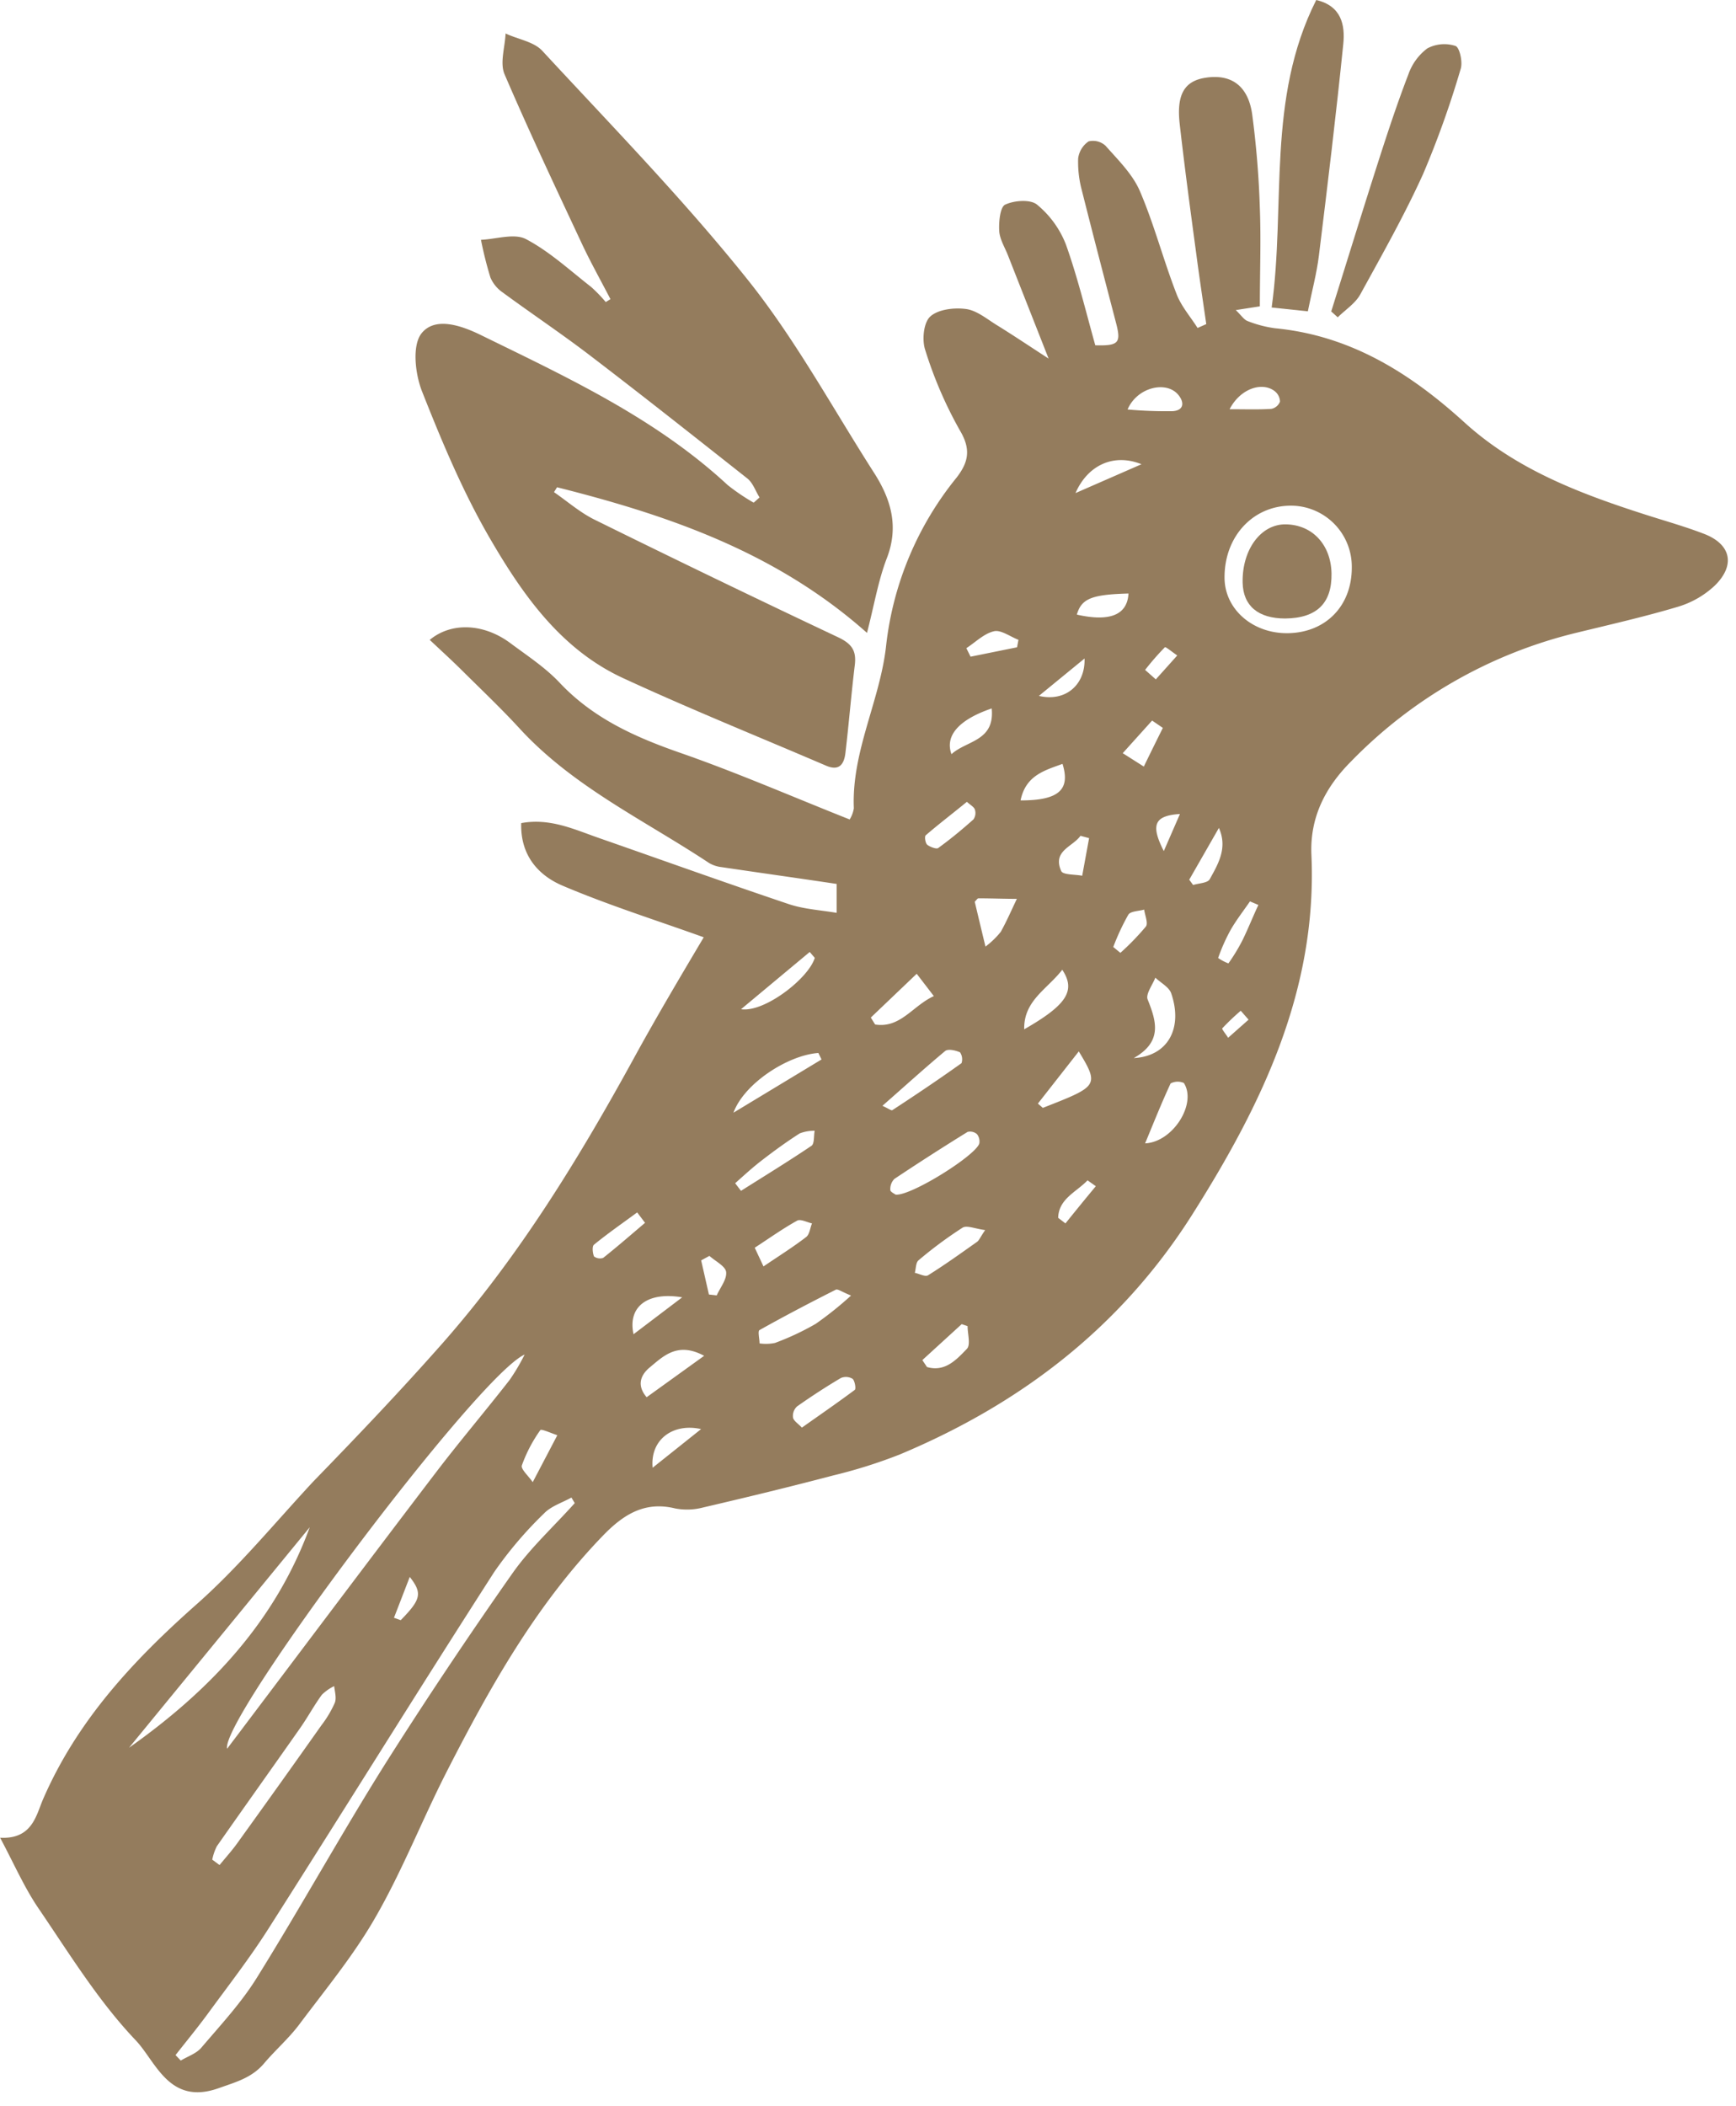
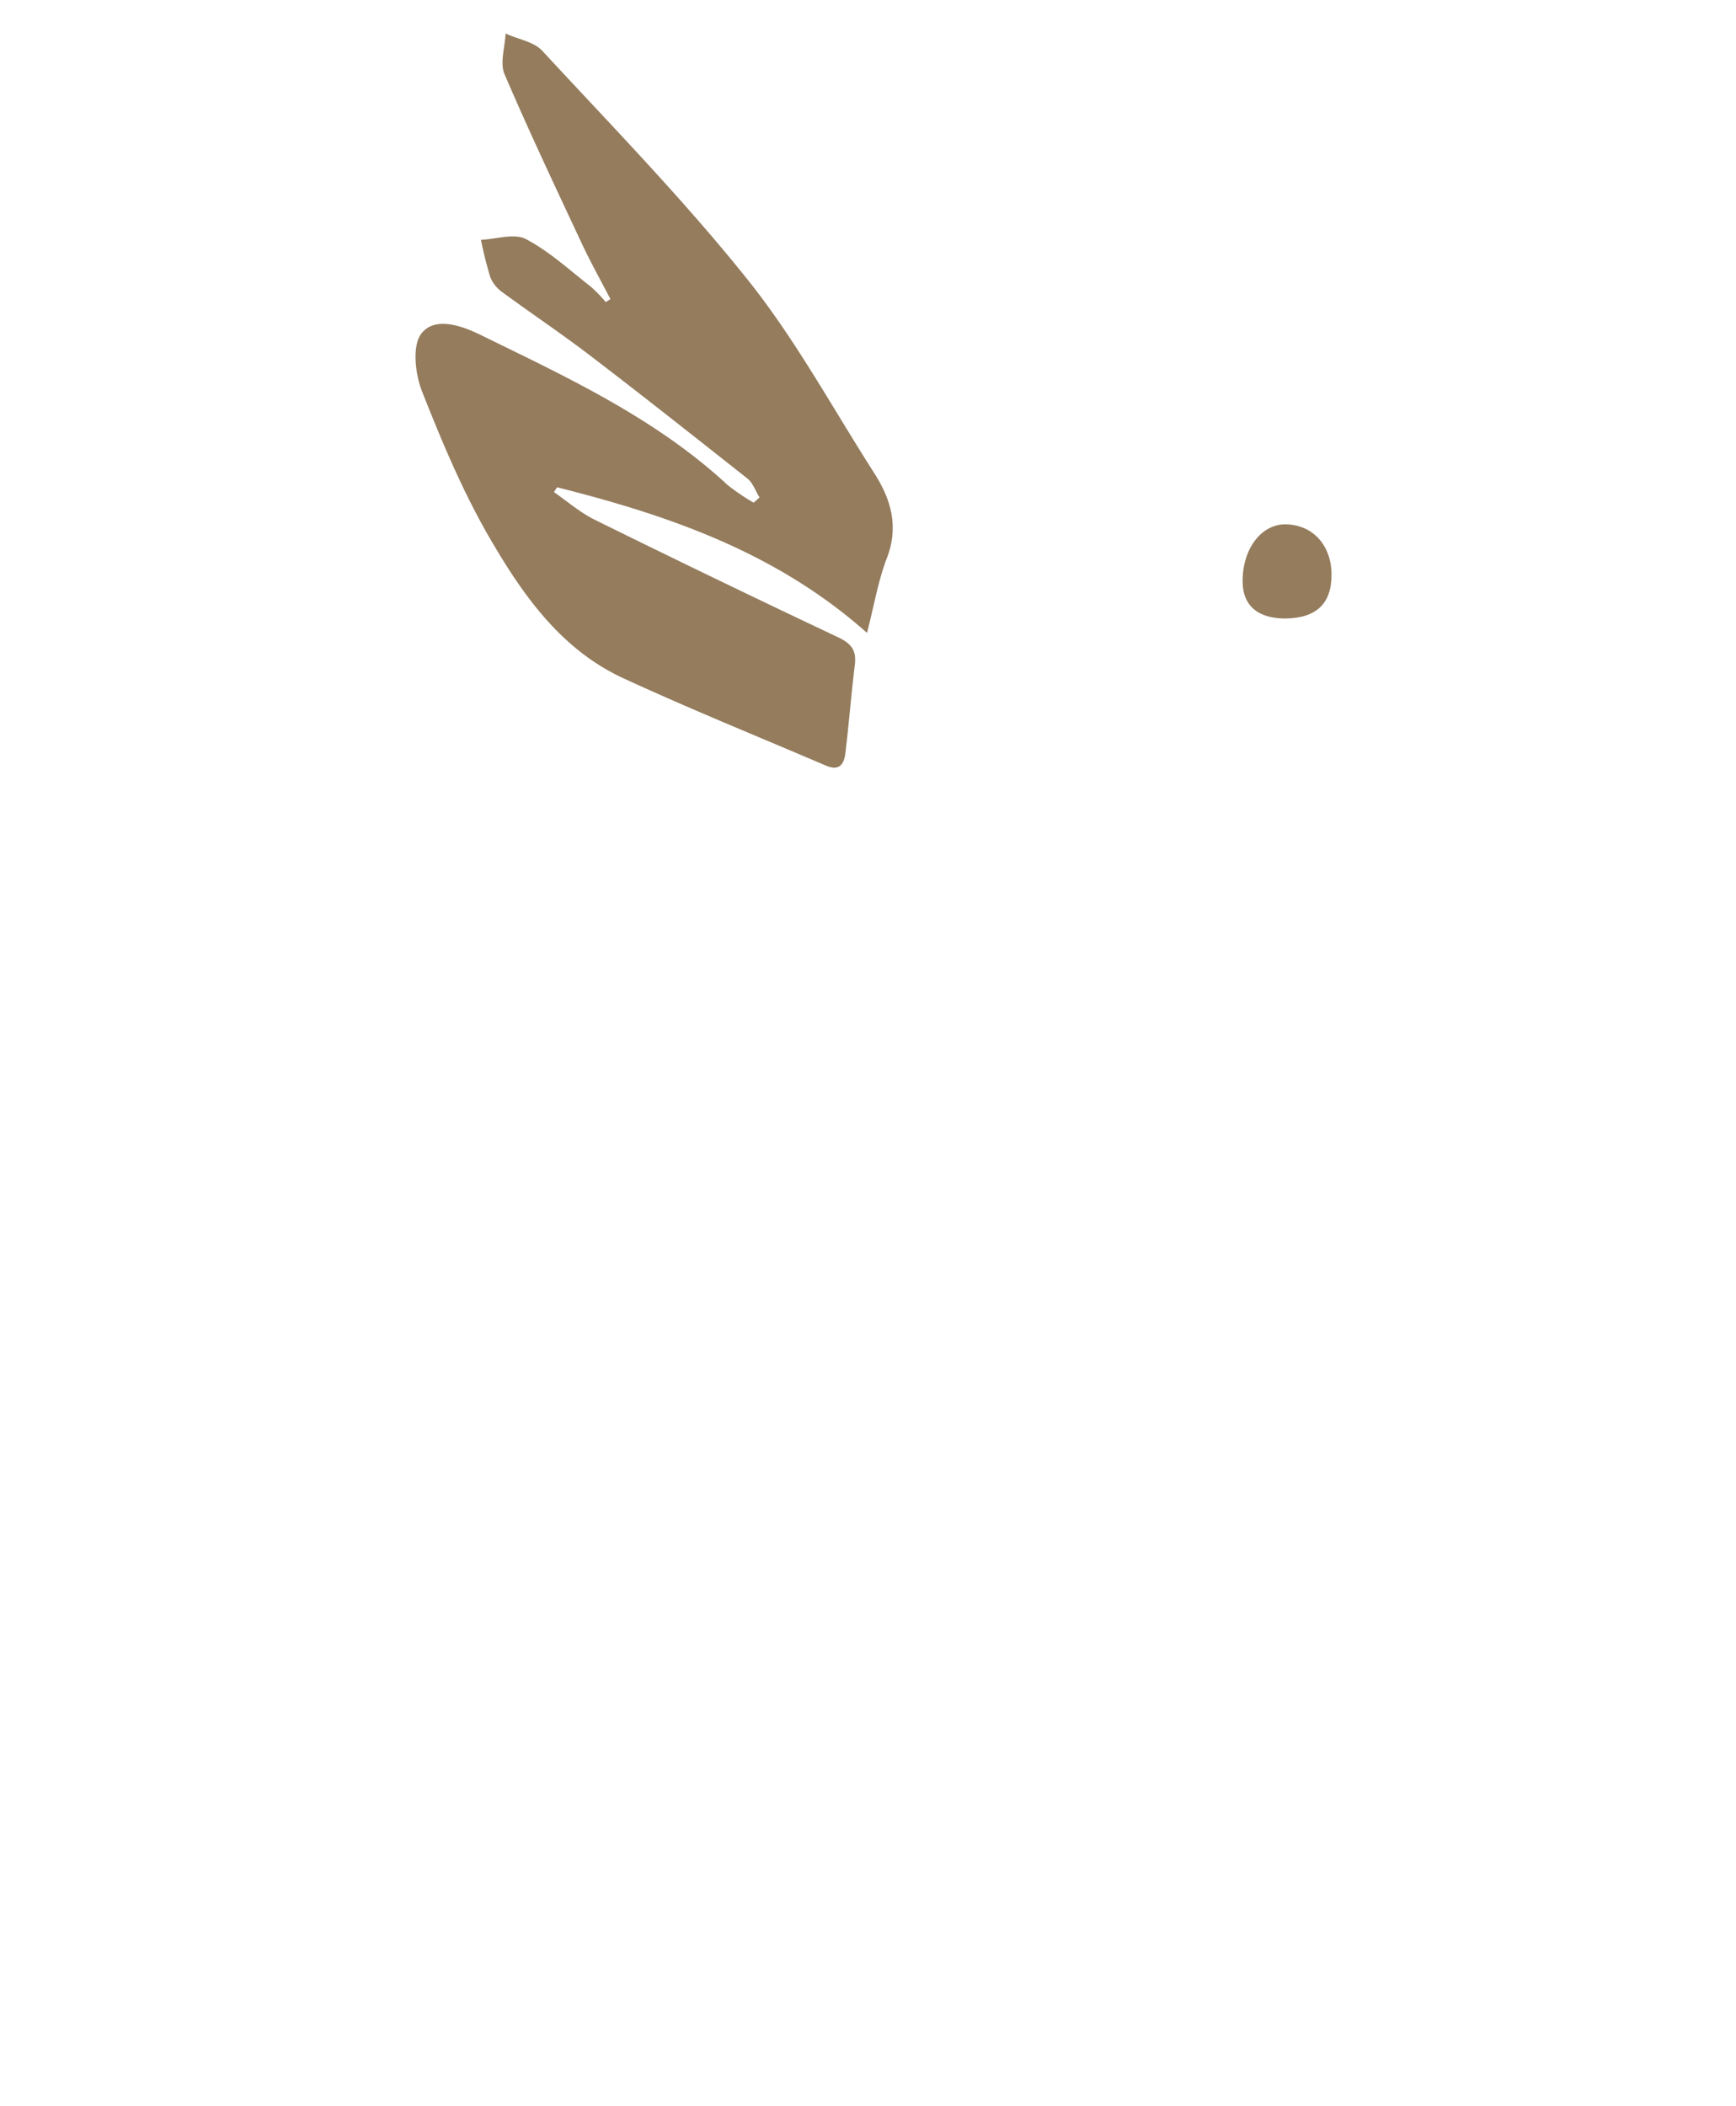
<svg xmlns="http://www.w3.org/2000/svg" fill="#947c5d" height="358.4" preserveAspectRatio="xMidYMid meet" version="1" viewBox="-0.3 0.0 295.5 358.4" width="295.5" zoomAndPan="magnify">
  <g data-name="Camada 2">
    <g data-name="Camada 1" id="change1_1">
-       <path d="M144.33,139.45a5.1,5.1,0,0,0,.71-1.9c-.41-9.71,4.49-18.36,5.5-27.73a55,55,0,0,1,12-28.56c2-2.6,2.48-4.78.56-8a70.31,70.31,0,0,1-5.91-13.7c-.57-1.69-.29-4.63.84-5.68,1.32-1.23,4.05-1.56,6.05-1.3,1.84.22,3.56,1.67,5.24,2.71,2.82,1.74,5.57,3.59,8.87,5.73-2.48-6.31-4.69-11.9-6.89-17.5-.54-1.4-1.42-2.77-1.51-4.2s.12-4.07,1-4.49c1.54-.73,4.31-.94,5.44,0a16.53,16.53,0,0,1,4.91,6.78c2,5.61,3.4,11.44,5,17.15,4,.11,4.42-.41,3.53-3.81-1.95-7.48-3.92-15-5.79-22.44a18.65,18.65,0,0,1-.66-5.54A4.14,4.14,0,0,1,185,24.06a3.14,3.14,0,0,1,2.9.76c2.13,2.41,4.58,4.81,5.82,7.68,2.45,5.69,4,11.75,6.26,17.55.79,2.07,2.36,3.85,3.57,5.76l1.48-.66c-.57-3.95-1.17-7.9-1.69-11.86-1-7.41-2-14.83-2.84-22.26-.55-5,.85-7.23,4.34-7.79,4.36-.71,7.3,1.29,8,6.18a158.52,158.52,0,0,1,1.31,16c.21,5.46,0,10.94,0,16.71l-4.1.64c.93.88,1.39,1.63,2,1.86a19.91,19.91,0,0,0,4.69,1.23c12.79,1.23,22.94,7.58,32.21,16,8.78,8,19.63,12.12,30.72,15.68,3.32,1.07,6.67,2,9.94,3.25,4.68,1.73,5.6,5.29,2,8.84a15.71,15.71,0,0,1-6.38,3.65c-5.84,1.74-11.8,3.08-17.72,4.53a79.65,79.65,0,0,0-37.78,21.71c-4.37,4.36-7.1,9.52-6.8,16,1,22.94-8.41,42.39-20.25,61.11-12.11,19.15-29.13,32.21-49.77,40.86a85.92,85.92,0,0,1-11.38,3.59c-7.33,1.93-14.71,3.72-22.1,5.44a10.78,10.78,0,0,1-4.82.17c-5-1.22-8.58.89-12,4.35-11.58,11.87-19.55,26.11-27,40.7-4.12,8.12-7.46,16.65-12,24.53-3.68,6.44-8.48,12.24-12.95,18.21-1.78,2.38-4.07,4.36-6,6.64-2.08,2.46-4.73,3.16-7.74,4.23-8.45,3-10.67-4.53-14.13-8.16-6.36-6.68-11.3-14.76-16.55-22.46-2.41-3.54-4.14-7.54-6.52-12,5.47.29,6.13-3.82,7.3-6.53,5.82-13.43,15.37-23.65,26.15-33.2,7.16-6.33,13.3-13.84,19.84-20.87C60.6,244.32,68,236.55,75.1,228.5c13-14.77,23.22-31.48,32.65-48.7,3.87-7.06,8-14,11.74-20.3-8-2.88-16.19-5.45-24-8.77-4.18-1.77-7.23-5.19-7.07-10.66,4.88-.9,9,1.06,13.16,2.51,10.81,3.77,21.58,7.64,32.43,11.29,2.53.84,5.29,1,8.1,1.47v-4.92c-6.67-1-13.14-1.9-19.59-2.86a5.31,5.31,0,0,1-2.12-.7c-11-7.29-23.08-12.93-32.2-22.83-3.2-3.49-6.65-6.75-10-10.08-1.73-1.71-3.54-3.35-5.35-5.06,3.72-3.08,9.22-2.78,13.69.53,2.9,2.16,6,4.18,8.44,6.78,5.77,6.12,13,9.31,20.76,12C125.3,131.54,134.67,135.62,144.33,139.45ZM97.53,255.79l-.56-.95c-1.58.88-3.47,1.46-4.67,2.71a67,67,0,0,0-8.46,9.94c-13,20.23-25.65,40.63-38.56,60.9-3.14,4.92-6.75,9.56-10.2,14.28-1.76,2.4-3.66,4.7-5.5,7.05l.89.93c1.18-.71,2.65-1.19,3.5-2.19,3.3-3.88,6.83-7.66,9.51-12,7.43-11.95,14.25-24.28,21.73-36.2,7-11.06,14.26-21.91,21.77-32.6C90,263.39,94,259.74,97.53,255.79Zm-59.17,41.8c1.16-1.55,2-2.63,2.8-3.71C52.05,279.46,62.9,265,73.85,250.64c4.08-5.36,8.45-10.49,12.59-15.8A33.86,33.86,0,0,0,89,230.51C81,234.05,37.14,292.6,38.36,297.59ZM219.46,86.05c-6.51,0-11.35,5.27-11.32,12.24,0,5.36,4.77,9.53,10.75,9.46,6.48-.08,10.93-4.65,10.91-11.19A10.38,10.38,0,0,0,219.46,86.05Zm-167,173.8-30.8,37.57C35.38,287.72,46.53,276,52.44,259.85ZM35.83,316.46l1.24.92c1.08-1.32,2.23-2.58,3.22-4q7.1-9.85,14.11-19.77a18.56,18.56,0,0,0,2.29-3.84c.32-.81,0-1.89-.11-2.84a7.84,7.84,0,0,0-2.11,1.49c-1.31,1.81-2.38,3.79-3.66,5.62-4.72,6.73-9.49,13.41-14.2,20.14A8.85,8.85,0,0,0,35.83,316.46Zm108.72-96c-1.51-.6-2.22-1.14-2.56-1-4.36,2.2-8.7,4.47-13,6.88-.34.18,0,1.48,0,2.27a7.65,7.65,0,0,0,2.63-.08,45.16,45.16,0,0,0,6.93-3.25A59.22,59.22,0,0,0,144.55,220.48Zm7.62-17.17c2.58.26,13.67-6.68,14.23-8.72A2,2,0,0,0,166,193a1.78,1.78,0,0,0-1.6-.38q-6.28,3.88-12.46,8a2.44,2.44,0,0,0-.69,1.87C151.22,202.82,152,203.16,152.17,203.31Zm40.48-23.23c5.88-.3,8.43-5.11,6.42-11-.36-1.08-1.78-1.8-2.71-2.69-.48,1.25-1.67,2.79-1.31,3.71C196.55,173.83,197.62,177.27,192.65,180.08Zm-42.76,8.11c1.07.49,1.54.86,1.7.75,4-2.61,7.91-5.24,11.78-8a2.13,2.13,0,0,0-.25-1.84c-.75-.34-2-.63-2.52-.24C157.09,181.77,153.73,184.82,149.89,188.19Zm17.49,21.15c-1.69-.21-3.11-.86-3.84-.4a70.71,70.71,0,0,0-7.49,5.55c-.47.39-.43,1.4-.63,2.13.77.16,1.78.72,2.25.42,2.84-1.77,5.57-3.73,8.31-5.67C166.35,211.11,166.53,210.59,167.38,209.34Zm.07-48.24a14.3,14.3,0,0,0,2.6-2.51c1-1.79,1.84-3.73,2.74-5.61-2.18,0-4.36-.09-6.54-.09-.17,0-.35.31-.63.58C166.17,155.78,166.74,158.15,167.45,161.1Zm-27.91,19.21-.54-1.1c-5.14.35-12.63,5.16-14.45,10.16Zm-14.71,21.05,1,1.31c4-2.53,8.05-5,12-7.67.52-.36.37-1.68.54-2.56a7,7,0,0,0-2.54.45c-2.19,1.4-4.3,2.93-6.36,4.52C127.83,198.64,126.36,200,124.83,201.36Zm69.78-6.77c4.77-.22,8.86-6.79,6.6-10.28a2.6,2.6,0,0,0-2.25.08C197.41,187.7,196.06,191.1,194.61,194.59ZM136.2,242.94c3.08-2.18,6.06-4.23,9-6.42.24-.19,0-1.56-.37-1.88a2.19,2.19,0,0,0-2-.14c-2.54,1.5-5,3.11-7.44,4.82a2.19,2.19,0,0,0-.71,1.85C134.74,241.76,135.5,242.21,136.2,242.94Zm40.17-55.14.84.73c9.36-3.67,9.68-3.74,6.12-9.61Zm-56.81,42.92c-4.49-2.41-6.88,0-9.23,1.95-1.59,1.3-2.29,3.07-.56,5.1Zm28.37-57.56.73,1.18c4.31.69,6.41-3.21,10-4.83l-2.92-3.8Zm-18.27,42.35c2.58-1.75,5-3.26,7.26-5,.58-.44.67-1.53,1-2.32-.86-.19-1.95-.79-2.53-.47-2.45,1.36-4.75,3-7.22,4.61ZM138.39,163l-.86-1-11.69,9.74C129.84,172.33,137.35,166.48,138.39,163Zm42.15,2c-2.6,3.36-6.61,5.28-6.5,10.16C181.19,171.06,182.88,168.63,180.54,165.06Zm11.07-95.32a73,73,0,0,0,7.7.29c2-.13,2-1.59.89-2.86C198.12,64.75,193.19,65.93,191.61,69.74ZM156.7,231.45l.79,1.18c3.06.89,5-1.23,6.8-3.1.66-.7.11-2.54.11-3.86l-1-.34ZM213.9,154l-1.43-.61c-1.1,1.6-2.31,3.15-3.28,4.83a31.76,31.76,0,0,0-2.14,4.8,7.7,7.7,0,0,0,1.75.92,31.22,31.22,0,0,0,2.46-4.07C212.21,157.9,213,155.91,213.9,154Zm-40.47-17.79c6.5,0,8.5-1.82,7.13-6.22C177.51,131.11,174.32,131.94,173.43,136.16Zm-4.93-15.65c-5.55,1.89-8,4.62-6.84,7.78C164.2,126,169.09,126.16,168.5,120.51ZM110.79,249.77l8.25-6.58C114.16,242.11,110.34,245.06,110.79,249.77Zm53.49-113.32c-2.44,2-4.77,3.77-7,5.69-.24.2-.08,1.32.25,1.61s1.53.81,1.87.56c2.09-1.51,4.08-3.16,6-4.87a1.9,1.9,0,0,0,.25-1.65C165.52,137.33,164.89,137,164.28,136.45ZM94.57,244.23c-1-.31-2.72-1.12-2.9-.86a24.65,24.65,0,0,0-3.14,6c-.21.63,1.11,1.77,1.85,2.85ZM197.64,123.87l-1.83-1.25-5,5.55,3.59,2.28Q196,127.15,197.64,123.87ZM191.79,101c-6.31.17-8,.88-8.79,3.59C188.56,105.84,191.59,104.69,191.79,101Zm-6.7,41.63-1.47-.4c-1.33,1.89-4.82,2.54-3.28,6,.3.67,2.34.55,3.57.8C184.31,146.85,184.7,144.73,185.09,142.6ZM109.5,208.09l-1.34-1.77c-2.46,1.81-5,3.57-7.35,5.49-.35.28-.24,1.4,0,2a1.7,1.7,0,0,0,1.56.25C104.78,212.15,107.13,210.1,109.5,208.09ZM209,69.64c2.72,0,4.92.08,7.1-.06a2,2,0,0,0,1.48-1.24,2.35,2.35,0,0,0-.92-1.79C214.51,64.92,210.81,66.13,209,69.64Zm-6.87,80.06.66.9c1-.31,2.48-.32,2.84-1,1.45-2.62,3.06-5.32,1.55-8.71Zm-29.31-39.55.24-1.27c-1.4-.54-3-1.74-4.16-1.46-1.7.39-3.15,1.87-4.71,2.88l.72,1.45Zm-57,110.62c-5.88-1-9.31,1.57-8.28,6.28Zm73.38-59.62,1.21,1a43.63,43.63,0,0,0,4.34-4.48c.42-.57-.16-1.9-.29-2.88-.93.27-2.31.25-2.7.87A39.47,39.47,0,0,0,189.2,161.15ZM194,79c-4.69-1.9-9.14.12-11.23,4.91Zm-17.46,39.42c4.5,1.07,7.92-1.86,7.77-6.36Zm-56.07,95.29-1.42.77,1.32,5.81,1.33.15c.59-1.34,1.76-2.74,1.6-4C123.16,215.45,121.46,214.62,120.46,213.72Zm80.08-75.19c-4.41.28-5,1.88-2.75,6.31Zm-14.32,63.34-1.41-1c-1.9,2-4.91,3.13-5,6.38l1.24.95Q183.62,205,186.22,201.87Zm8.4-87.85,1.81,1.6c1.22-1.35,2.43-2.71,3.65-4.07-.73-.49-2-1.53-2.1-1.4A44.37,44.37,0,0,0,194.62,114ZM66.76,275.3l1.15.41c3.42-3.5,3.74-4.56,1.54-7.36C68.45,270.93,67.61,273.12,66.76,275.3ZM212.23,173.52,210.9,172a40.71,40.71,0,0,0-3.15,3c-.11.12.67,1.05,1,1.6Z" />
      <path d="M147.28,107.7c-15.41-13.7-33.75-20-52.76-24.78l-.52.83c2.29,1.58,4.43,3.46,6.9,4.68q20.63,10.18,41.43,20c2.38,1.12,3.18,2.31,2.87,4.78-.61,5-1,9.93-1.59,14.89-.21,1.87-1,3.16-3.24,2.22-11.55-4.95-23.22-9.66-34.62-14.93-10.56-4.88-17.07-14.16-22.65-23.76-4.62-7.94-8.21-16.54-11.59-25.1-1.16-3-1.67-7.76-.06-9.8,2.31-2.91,6.82-1.32,10.11.29,14.77,7.23,29.74,14.16,42,25.52a35,35,0,0,0,4.43,3l1-.89c-.69-1.09-1.13-2.48-2.08-3.23-8.87-7-17.78-14.06-26.78-20.93-4.84-3.7-9.92-7.09-14.83-10.7a5.94,5.94,0,0,1-2.12-2.56,64.09,64.09,0,0,1-1.61-6.42c2.59-.11,5.67-1.16,7.66-.12,4,2.1,7.46,5.31,11.08,8.13a25.45,25.45,0,0,1,2.5,2.58l.8-.49c-1.62-3.14-3.36-6.23-4.86-9.43-4.48-9.58-9-19.13-13.17-28.85-.82-1.94.08-4.6.18-6.93,2.12,1,4.8,1.38,6.25,2.95,11.85,12.81,24.08,25.34,35,39,8.13,10.18,14.43,21.82,21.49,32.84,2.86,4.47,4.24,9.1,2.16,14.49C149.2,98.76,148.53,102.86,147.28,107.7Z" />
-       <path d="M223.75,0c4.26,1,4.94,4.22,4.6,7.51-1.22,12-2.67,24-4.15,36-.38,3.07-1.2,6.09-1.88,9.47l-6.16-.65C218.59,34.89,215.25,16.85,223.75,0Z" />
-       <path d="M226.3,53c2.71-8.63,5.37-17.28,8.14-25.9,1.56-4.85,3.17-9.71,5-14.46a9.4,9.4,0,0,1,3.21-4.4,6.15,6.15,0,0,1,4.8-.42c.7.24,1.26,2.73.89,3.89a162,162,0,0,1-6.4,17.9c-3.17,7-7,13.76-10.7,20.5-.85,1.53-2.53,2.6-3.83,3.89Z" />
      <path d="M218.46,105.25c-4.58,0-7.16-2.14-7.24-6.11-.11-5.63,3.13-10,7.38-9.91,4.5.08,7.65,3.47,7.75,8.34C226.44,102.66,223.83,105.2,218.46,105.25Z" />
    </g>
  </g>
</svg>